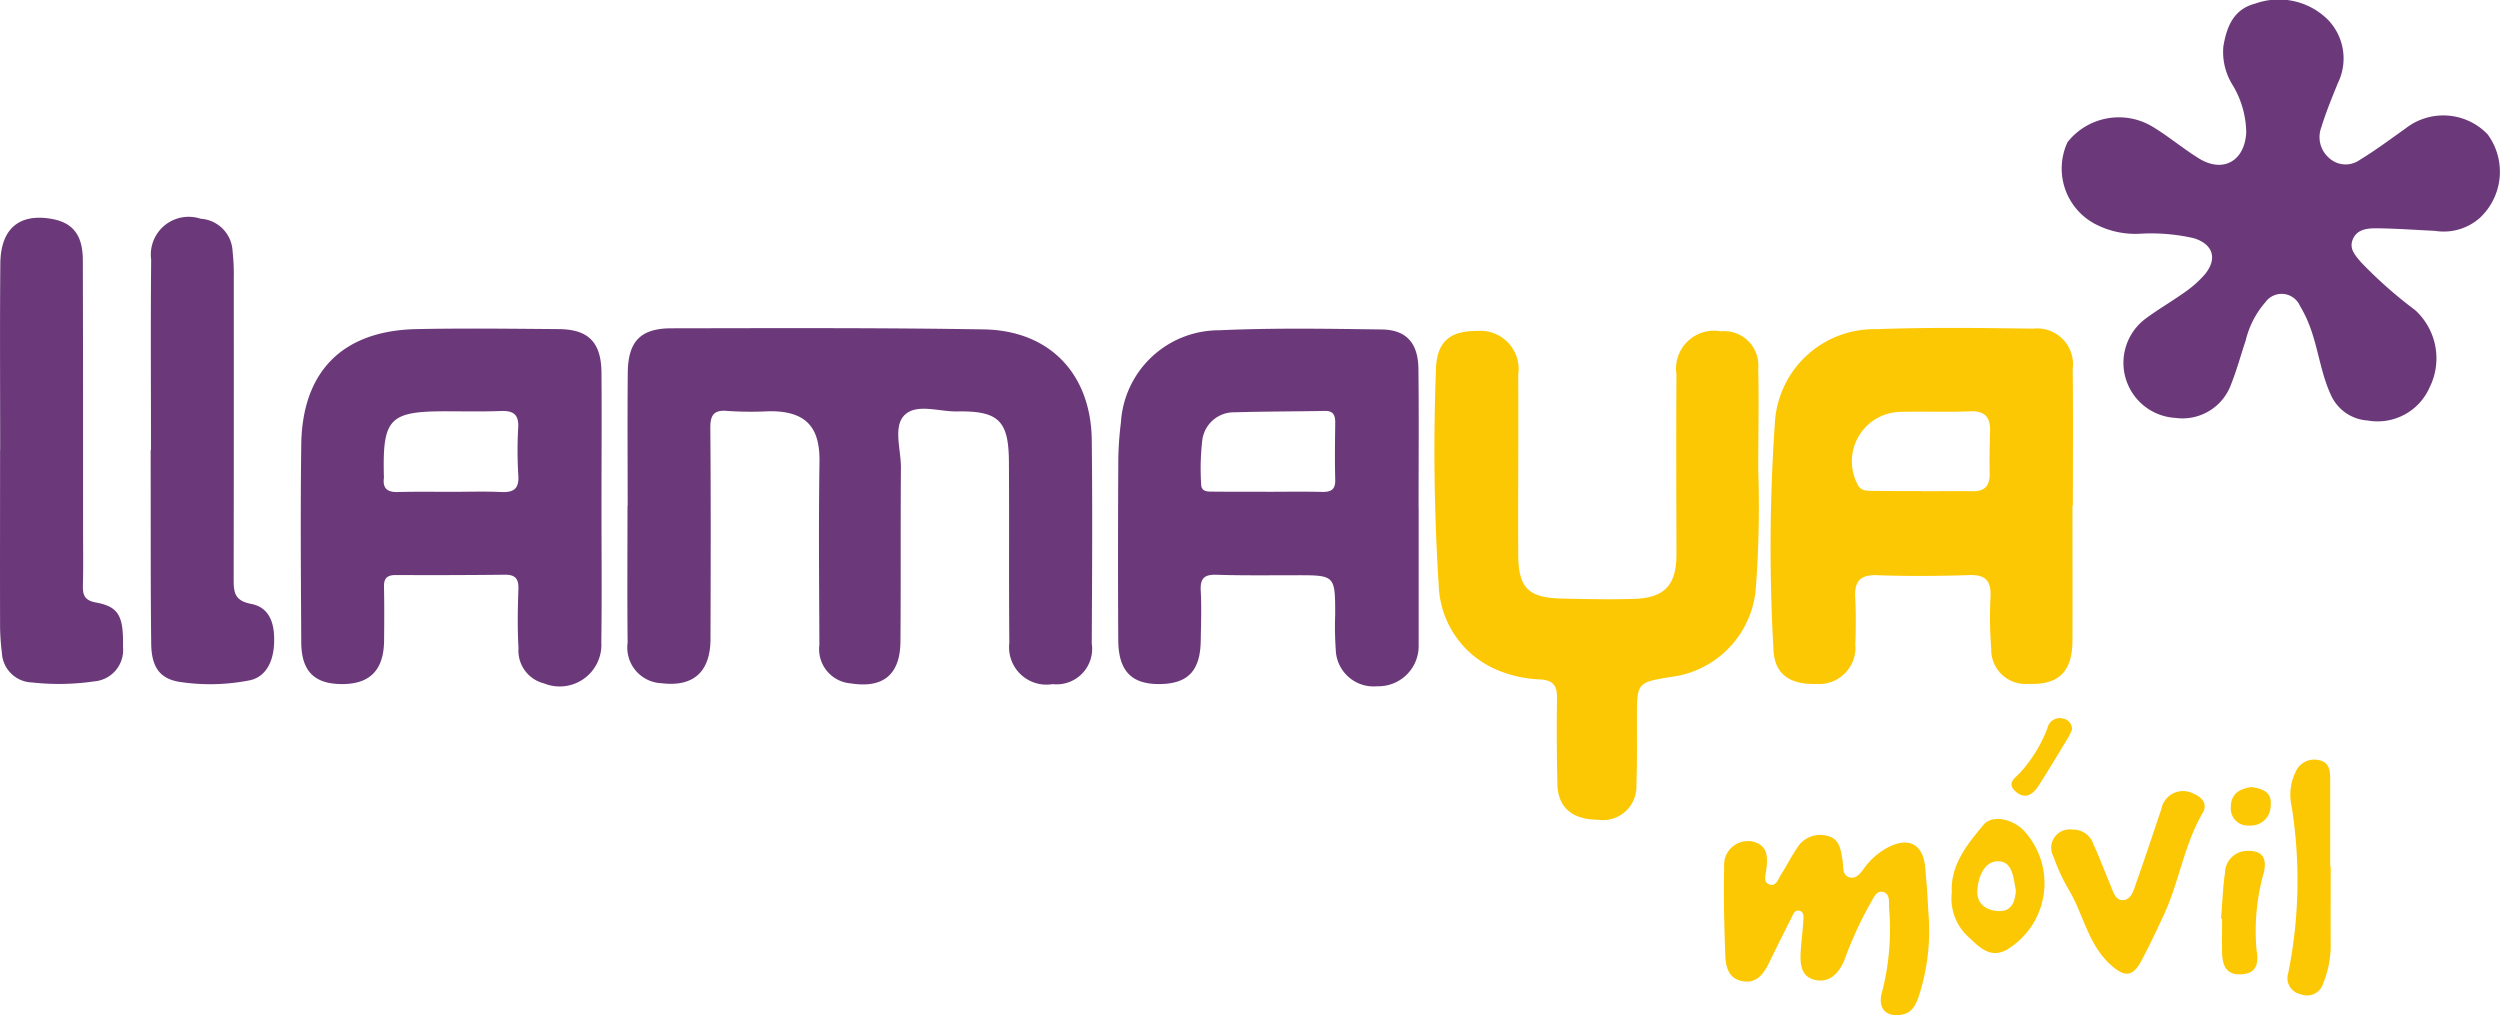
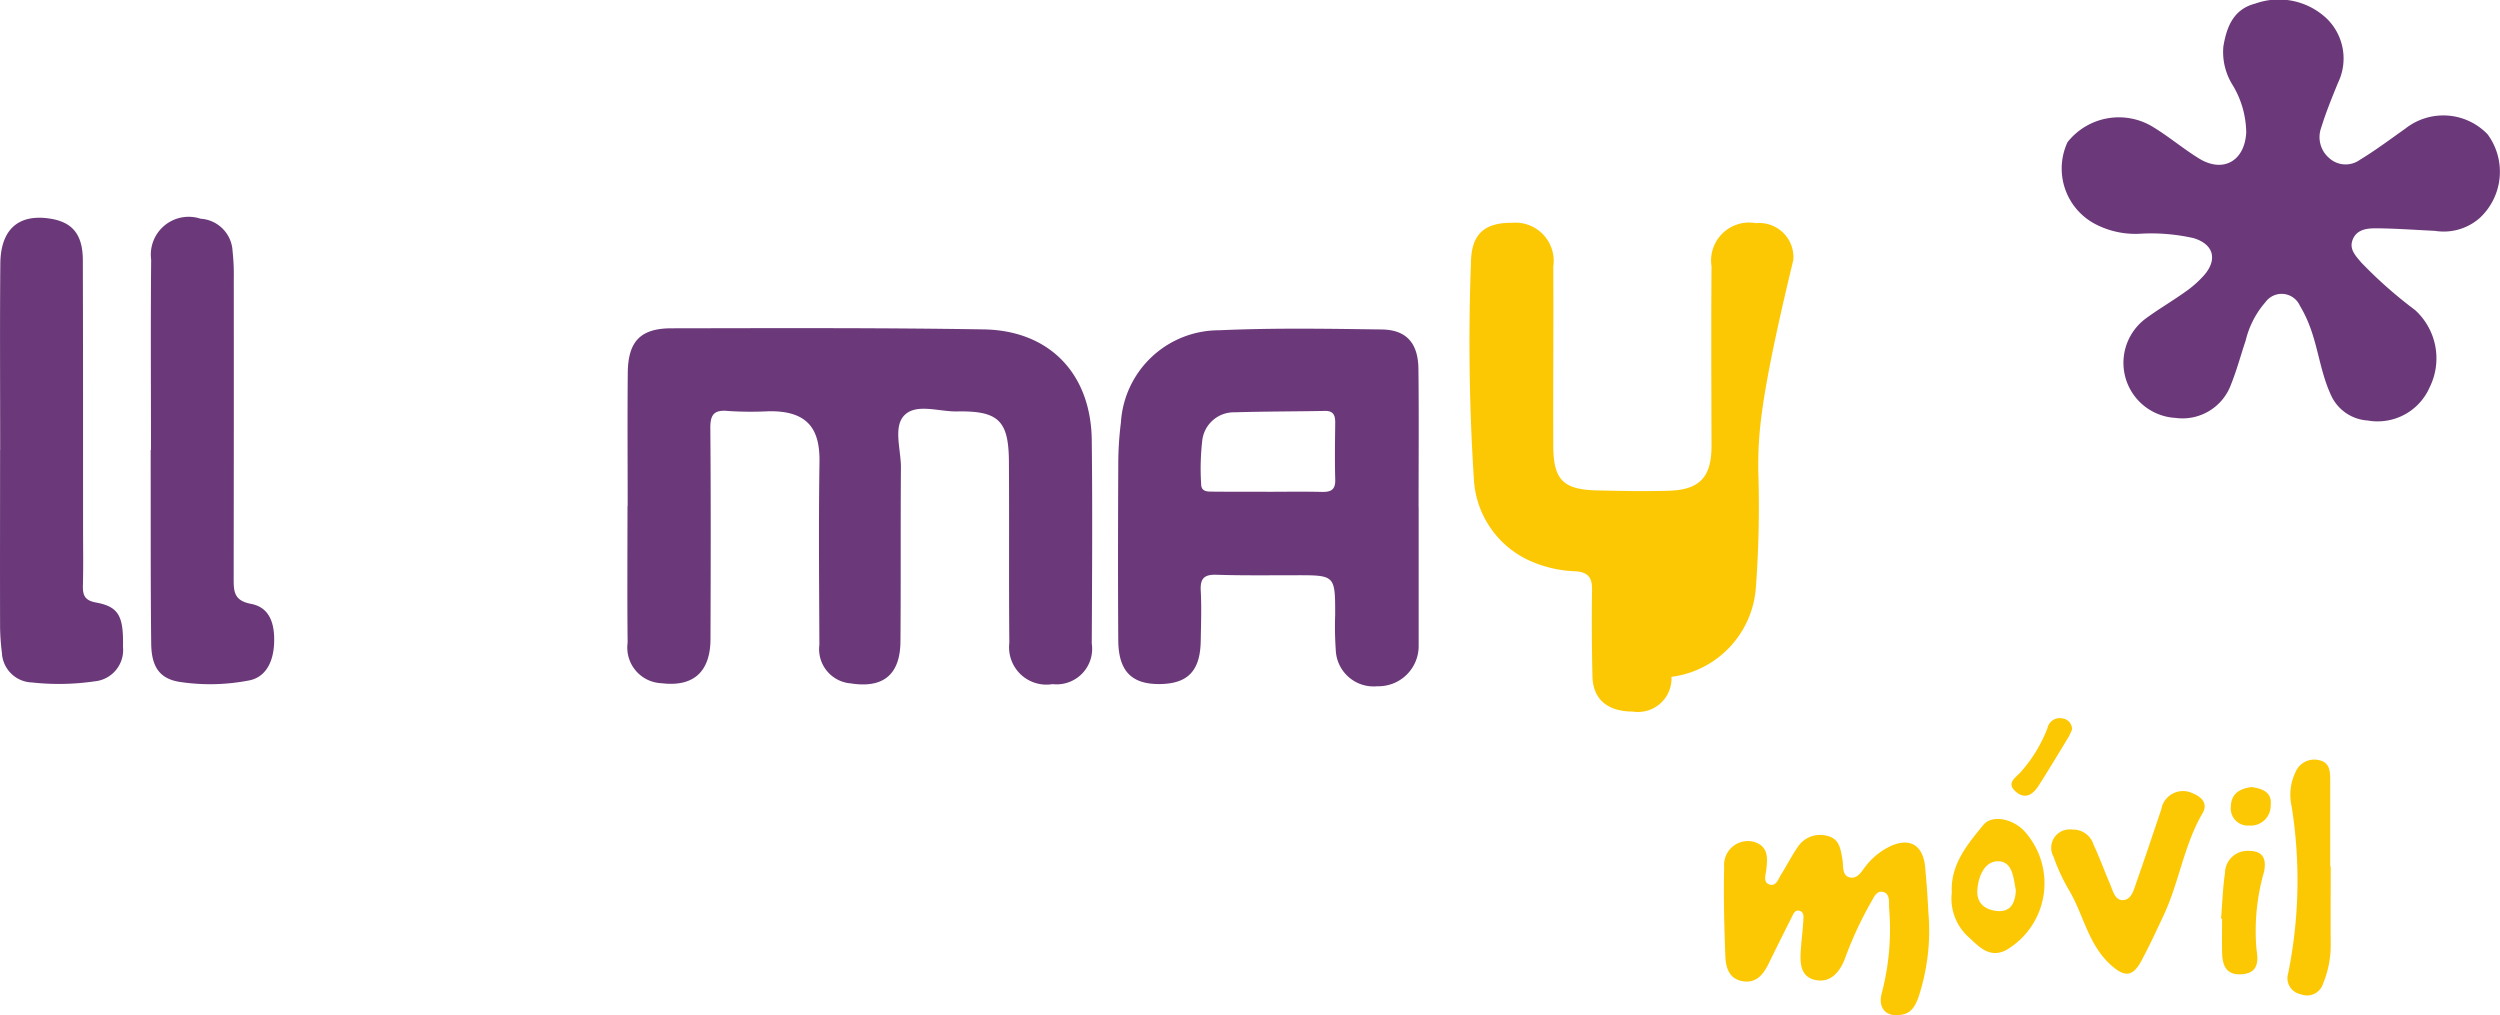
<svg xmlns="http://www.w3.org/2000/svg" width="127.169" height="51.641" viewBox="0 0 127.169 51.641">
  <g id="llamaya" transform="translate(0)">
    <path id="Trazado_36908" data-name="Trazado 36908" d="M795.209,723.956c0-2.255-.016-4.511.005-6.767.015-1.6.645-2.265,2.219-2.267,5.294-.008,10.59-.03,15.883.055,3.36.054,5.465,2.265,5.5,5.639.04,3.446.017,6.892,0,10.338a1.807,1.807,0,0,1-1.993,2.068,1.9,1.9,0,0,1-2.2-2.1c-.028-3.07,0-6.14-.021-9.21-.012-2.088-.522-2.6-2.64-2.561-.923.018-2.1-.435-2.7.219-.548.6-.146,1.742-.153,2.644-.023,2.945,0,5.889-.024,8.834-.012,1.689-.874,2.4-2.531,2.136a1.747,1.747,0,0,1-1.593-1.965c-.012-3.1-.042-6.2.005-9.3.025-1.622-.549-2.612-2.586-2.577a17.917,17.917,0,0,1-2.066-.014c-.725-.072-.908.2-.9.891.029,3.571.02,7.142.008,10.713-.006,1.672-.879,2.443-2.489,2.244a1.815,1.815,0,0,1-1.726-2.065c-.025-2.318-.007-4.636-.007-6.954Z" transform="translate(-763.281 -698.222)" fill="#6b397a" />
    <path id="Trazado_36909" data-name="Trazado 36909" d="M1201.86,637.919c-1-.047-2-.122-3-.13-.461,0-.98.052-1.188.577-.193.488.157.827.434,1.161a22.414,22.414,0,0,0,2.739,2.42,3.318,3.318,0,0,1,.737,3.942,2.887,2.887,0,0,1-3.148,1.677,2.2,2.2,0,0,1-1.889-1.344c-.509-1.12-.63-2.354-1.071-3.49a6.258,6.258,0,0,0-.485-1,1.016,1.016,0,0,0-1.752-.189,4.6,4.6,0,0,0-1.008,1.956c-.249.741-.451,1.5-.741,2.223a2.628,2.628,0,0,1-2.83,1.712,2.806,2.806,0,0,1-1.518-5.051c.653-.483,1.361-.892,2.022-1.365a5.373,5.373,0,0,0,.975-.869c.675-.8.442-1.562-.563-1.861a9.774,9.774,0,0,0-2.706-.223,4.4,4.4,0,0,1-2.184-.438,3.188,3.188,0,0,1-1.517-4.219,3.328,3.328,0,0,1,4.381-.754c.8.49,1.52,1.1,2.32,1.591,1.226.746,2.315.111,2.389-1.33a4.76,4.76,0,0,0-.687-2.405,3.167,3.167,0,0,1-.476-1.97c.169-1.009.519-1.9,1.628-2.183a3.547,3.547,0,0,1,3.668.8,2.836,2.836,0,0,1,.534,3.234c-.307.753-.613,1.5-.853,2.279a1.4,1.4,0,0,0,.4,1.541,1.242,1.242,0,0,0,1.573.091c.8-.486,1.553-1.051,2.319-1.593a3.119,3.119,0,0,1,4.173.3,3.21,3.21,0,0,1-.407,4.261A2.772,2.772,0,0,1,1201.86,637.919Z" transform="translate(-1077.997 -626.176)" fill="#6b397a" />
-     <path id="Trazado_36910" data-name="Trazado 36910" d="M1119.671,723.87c0,2.287.007,4.573,0,6.86-.006,1.588-.716,2.273-2.241,2.2a1.74,1.74,0,0,1-1.892-1.79,20.481,20.481,0,0,1-.037-2.628c.036-.793-.223-1.14-1.067-1.113-1.565.05-3.134.063-4.7.005-.9-.032-1.158.34-1.114,1.161.042.781.035,1.567.005,2.348a1.851,1.851,0,0,1-1.976,2.023c-1.391.038-2.173-.511-2.193-1.855a91.708,91.708,0,0,1,.092-11.638,5.06,5.06,0,0,1,5.147-4.554c2.659-.1,5.325-.062,7.987-.027a1.822,1.822,0,0,1,2,2.06c.027,2.318.008,4.635.008,6.953Zm-7.636-.746v.009c.845,0,1.691-.015,2.536,0,.641.015.9-.275.887-.905-.017-.719,0-1.44.021-2.16.016-.693-.254-1.028-1-1-1.157.048-2.317,0-3.475.027a2.517,2.517,0,0,0-2.284,3.652c.159.375.47.365.782.367C1110.344,723.127,1111.19,723.124,1112.035,723.124Z" transform="translate(-1014.249 -698.145)" fill="#fcc804" />
    <path id="Trazado_36911" data-name="Trazado 36911" d="M943.155,724.138q0,3.524,0,7.048a2.046,2.046,0,0,1-2.1,2.056,1.926,1.926,0,0,1-2.117-1.849,17.222,17.222,0,0,1-.03-1.783c0-2.02,0-2.017-2.006-2.015-1.347,0-2.7.019-4.041-.024-.626-.02-.823.2-.791.811.045.843.015,1.691,0,2.537-.021,1.524-.642,2.187-2.053,2.211-1.455.025-2.132-.649-2.142-2.224-.019-2.976-.014-5.952,0-8.928a17.02,17.02,0,0,1,.134-2.153,5,5,0,0,1,5-4.691c2.751-.125,5.513-.078,8.268-.041,1.253.017,1.85.692,1.866,2,.028,2.349.008,4.7.008,7.048Zm-7.742-.788v0c.937,0,1.875-.016,2.813.006.457.011.7-.1.685-.621-.026-.968-.012-1.937,0-2.906,0-.367-.092-.6-.521-.592-1.53.028-3.061.025-4.591.07a1.622,1.622,0,0,0-1.648,1.4,12.514,12.514,0,0,0-.061,2.241c0,.409.322.393.607.394C933.6,723.35,934.506,723.349,935.413,723.349Z" transform="translate(-870.991 -698.334)" fill="#6b397a" />
-     <path id="Trazado_36912" data-name="Trazado 36912" d="M722.119,724.119c0,2.286.025,4.573-.009,6.86a2.121,2.121,0,0,1-2.912,2.107,1.718,1.718,0,0,1-1.3-1.795c-.059-1-.04-2-.005-3.006.018-.528-.163-.734-.692-.728q-2.772.03-5.545.016c-.446,0-.613.168-.6.61.02.908.014,1.817.005,2.725-.014,1.474-.7,2.195-2.082,2.211-1.444.017-2.124-.632-2.132-2.123-.019-3.352-.044-6.7,0-10.055.048-3.735,2.111-5.8,5.858-5.878,2.411-.05,4.824-.019,7.237,0,1.5.009,2.16.658,2.177,2.2C722.138,719.546,722.119,721.833,722.119,724.119Zm-7.643-.779v0c.845,0,1.691-.03,2.534.01.633.03.922-.153.879-.839a20.511,20.511,0,0,1-.006-2.439c.039-.688-.269-.867-.891-.843-.906.035-1.814.017-2.722.015-2.946-.007-3.291.346-3.22,3.3a.661.661,0,0,1,0,.094c-.067.537.188.725.7.713C712.661,723.325,713.569,723.34,714.476,723.34Z" transform="translate(-691.523 -698.322)" fill="#6b397a" />
-     <path id="Trazado_36913" data-name="Trazado 36913" d="M1029.933,722.721a56.119,56.119,0,0,1-.121,6,4.938,4.938,0,0,1-4.293,4.537c-1.761.287-1.758.287-1.757,2.12,0,1.127.013,2.255-.026,3.381a1.707,1.707,0,0,1-1.973,1.766c-1.288-.005-2.021-.626-2.047-1.8q-.051-2.206-.02-4.413c.009-.636-.235-.889-.871-.924a6.186,6.186,0,0,1-2.275-.526,4.839,4.839,0,0,1-2.866-4.172,108.236,108.236,0,0,1-.148-10.981c.012-1.481.692-2.06,2.1-2.047a1.945,1.945,0,0,1,2.088,2.224c.015,3.037-.012,6.074,0,9.11,0,1.738.5,2.241,2.231,2.279,1.221.027,2.443.055,3.663.016,1.576-.051,2.16-.717,2.155-2.3-.009-3.037-.022-6.074,0-9.11a1.934,1.934,0,0,1,2.26-2.2,1.737,1.737,0,0,1,1.9,1.876C1029.97,719.277,1029.933,721,1029.933,722.721Z" transform="translate(-940.495 -698.828)" fill="#fcc804" />
+     <path id="Trazado_36913" data-name="Trazado 36913" d="M1029.933,722.721a56.119,56.119,0,0,1-.121,6,4.938,4.938,0,0,1-4.293,4.537a1.707,1.707,0,0,1-1.973,1.766c-1.288-.005-2.021-.626-2.047-1.8q-.051-2.206-.02-4.413c.009-.636-.235-.889-.871-.924a6.186,6.186,0,0,1-2.275-.526,4.839,4.839,0,0,1-2.866-4.172,108.236,108.236,0,0,1-.148-10.981c.012-1.481.692-2.06,2.1-2.047a1.945,1.945,0,0,1,2.088,2.224c.015,3.037-.012,6.074,0,9.11,0,1.738.5,2.241,2.231,2.279,1.221.027,2.443.055,3.663.016,1.576-.051,2.16-.717,2.155-2.3-.009-3.037-.022-6.074,0-9.11a1.934,1.934,0,0,1,2.26-2.2,1.737,1.737,0,0,1,1.9,1.876C1029.97,719.277,1029.933,721,1029.933,722.721Z" transform="translate(-940.495 -698.828)" fill="#fcc804" />
    <path id="Trazado_36914" data-name="Trazado 36914" d="M625.517,696.871c0-3.16-.021-6.32.008-9.48.016-1.753.933-2.54,2.539-2.287,1.133.179,1.654.81,1.658,2.115.014,4.537.01,9.074.012,13.611,0,.97.017,1.94-.008,2.91-.013.5.07.781.663.89,1.159.213,1.408.691,1.375,2.251a1.6,1.6,0,0,1-1.452,1.76,12.5,12.5,0,0,1-3.181.056,1.58,1.58,0,0,1-1.526-1.508,11.58,11.58,0,0,1-.093-1.306c-.008-3,0-6.007,0-9.011Z" transform="translate(-625.508 -673.982)" fill="#6b397a" />
    <path id="Trazado_36915" data-name="Trazado 36915" d="M666.265,696.879c0-3.224-.022-6.448.009-9.671a1.925,1.925,0,0,1,2.514-2.085,1.735,1.735,0,0,1,1.628,1.66,10.945,10.945,0,0,1,.061,1.405q.006,7.605-.006,15.211c0,.672,0,1.147.884,1.315.988.188,1.207,1.065,1.174,1.985-.038,1.042-.48,1.782-1.321,1.919a10.311,10.311,0,0,1-3.548.056c-.947-.175-1.37-.748-1.384-1.937-.035-3.067-.021-6.134-.027-9.2,0-.219,0-.438,0-.657Z" transform="translate(-658.585 -673.997)" fill="#6b397a" />
    <path id="Trazado_36916" data-name="Trazado 36916" d="M1102.12,855.925a10.759,10.759,0,0,1-.516,4.354c-.15.389-.328.747-.795.845-.806.17-1.292-.289-1.049-1.133a12.736,12.736,0,0,0,.362-4.283c-.016-.291.062-.723-.3-.817s-.486.315-.649.571a19.1,19.1,0,0,0-1.328,2.9c-.287.683-.763,1.168-1.5,1-.758-.177-.759-.9-.713-1.546.036-.5.1-1,.129-1.5.011-.176.034-.41-.2-.469s-.309.162-.389.322c-.395.783-.787,1.566-1.171,2.354-.28.575-.652,1.042-1.366.9-.689-.138-.825-.739-.845-1.309-.053-1.5-.095-3-.058-4.5a1.212,1.212,0,0,1,1.473-1.284c.779.213.743.809.669,1.435-.031.262-.174.637.166.746s.441-.275.583-.5c.284-.449.525-.927.823-1.366a1.368,1.368,0,0,1,1.561-.6c.6.151.651.69.742,1.19.059.326-.036.792.341.906.426.129.643-.321.869-.6a3.5,3.5,0,0,1,1.072-.9c1.084-.583,1.831-.186,1.929,1.027.031.375.067.749.093,1.124S1102.1,855.55,1102.12,855.925Z" transform="translate(-1004.028 -809.518)" fill="#fcc804" />
    <path id="Trazado_36917" data-name="Trazado 36917" d="M1181.4,842.077a1.076,1.076,0,0,1,1.073.763c.309.648.547,1.329.833,1.988.146.335.25.841.647.836.453-.005.568-.529.7-.9.437-1.235.848-2.478,1.268-3.719a1.119,1.119,0,0,1,1.586-.819c.468.182.8.528.516,1.011-.939,1.6-1.184,3.465-1.951,5.128-.367.794-.74,1.588-1.149,2.36-.456.858-.87.875-1.593.215-1.136-1.036-1.371-2.558-2.113-3.8a9.58,9.58,0,0,1-.777-1.681A.936.936,0,0,1,1181.4,842.077Z" transform="translate(-1075.981 -799.877)" fill="#fcc804" />
    <path id="Trazado_36918" data-name="Trazado 36918" d="M1246.4,837.033c0,1.314-.008,2.628,0,3.941a5.082,5.082,0,0,1-.385,2.012.851.851,0,0,1-1.133.55.833.833,0,0,1-.642-1.077,23.848,23.848,0,0,0,.172-8.484,2.659,2.659,0,0,1,.2-1.744,1.032,1.032,0,0,1,1.151-.613c.582.1.611.55.612,1,0,1.47,0,2.941,0,4.411Z" transform="translate(-1127.843 -792.96)" fill="#fcc804" />
    <path id="Trazado_36919" data-name="Trazado 36919" d="M1153.32,851.388c-.076-1.389.772-2.428,1.61-3.438.424-.512,1.423-.327,2.025.263a3.94,3.94,0,0,1-.839,6.091c-.906.5-1.48-.23-2.024-.718A2.64,2.64,0,0,1,1153.32,851.388Zm3.258-.111c-.126-.6-.148-1.482-.924-1.473-.672.008-.988.776-1.035,1.464-.048.7.437,1.025,1.039,1.068C1156.332,852.385,1156.544,851.9,1156.579,851.277Z" transform="translate(-1054.036 -805.993)" fill="#fcc804" />
    <path id="Trazado_36920" data-name="Trazado 36920" d="M1226.157,859.732c.063-.779.088-1.563.2-2.334a1.137,1.137,0,0,1,1.168-1.118c.726-.011.96.35.819,1.059a10.876,10.876,0,0,0-.382,3.975c.094.568.089,1.177-.736,1.241s-1.007-.465-1.017-1.132c-.009-.563,0-1.126,0-1.689Z" transform="translate(-1113.177 -812.998)" fill="#fcc804" />
    <path id="Trazado_36921" data-name="Trazado 36921" d="M1172.573,820.951a3.743,3.743,0,0,1-.185.392c-.5.828-1,1.661-1.523,2.476-.283.442-.684.713-1.163.286-.5-.443.026-.716.26-.992a7.213,7.213,0,0,0,1.358-2.227.643.643,0,0,1,.792-.493A.551.551,0,0,1,1172.573,820.951Z" transform="translate(-1067.173 -783.843)" fill="#fcc804" />
    <path id="Trazado_36922" data-name="Trazado 36922" d="M1229.846,839.019c.593.084,1.054.275.98.927a1.011,1.011,0,0,1-1.093,1.031.866.866,0,0,1-.934-.939C1228.805,839.321,1229.289,839.1,1229.846,839.019Z" transform="translate(-1115.322 -798.984)" fill="#fcc804" />
  </g>
</svg>